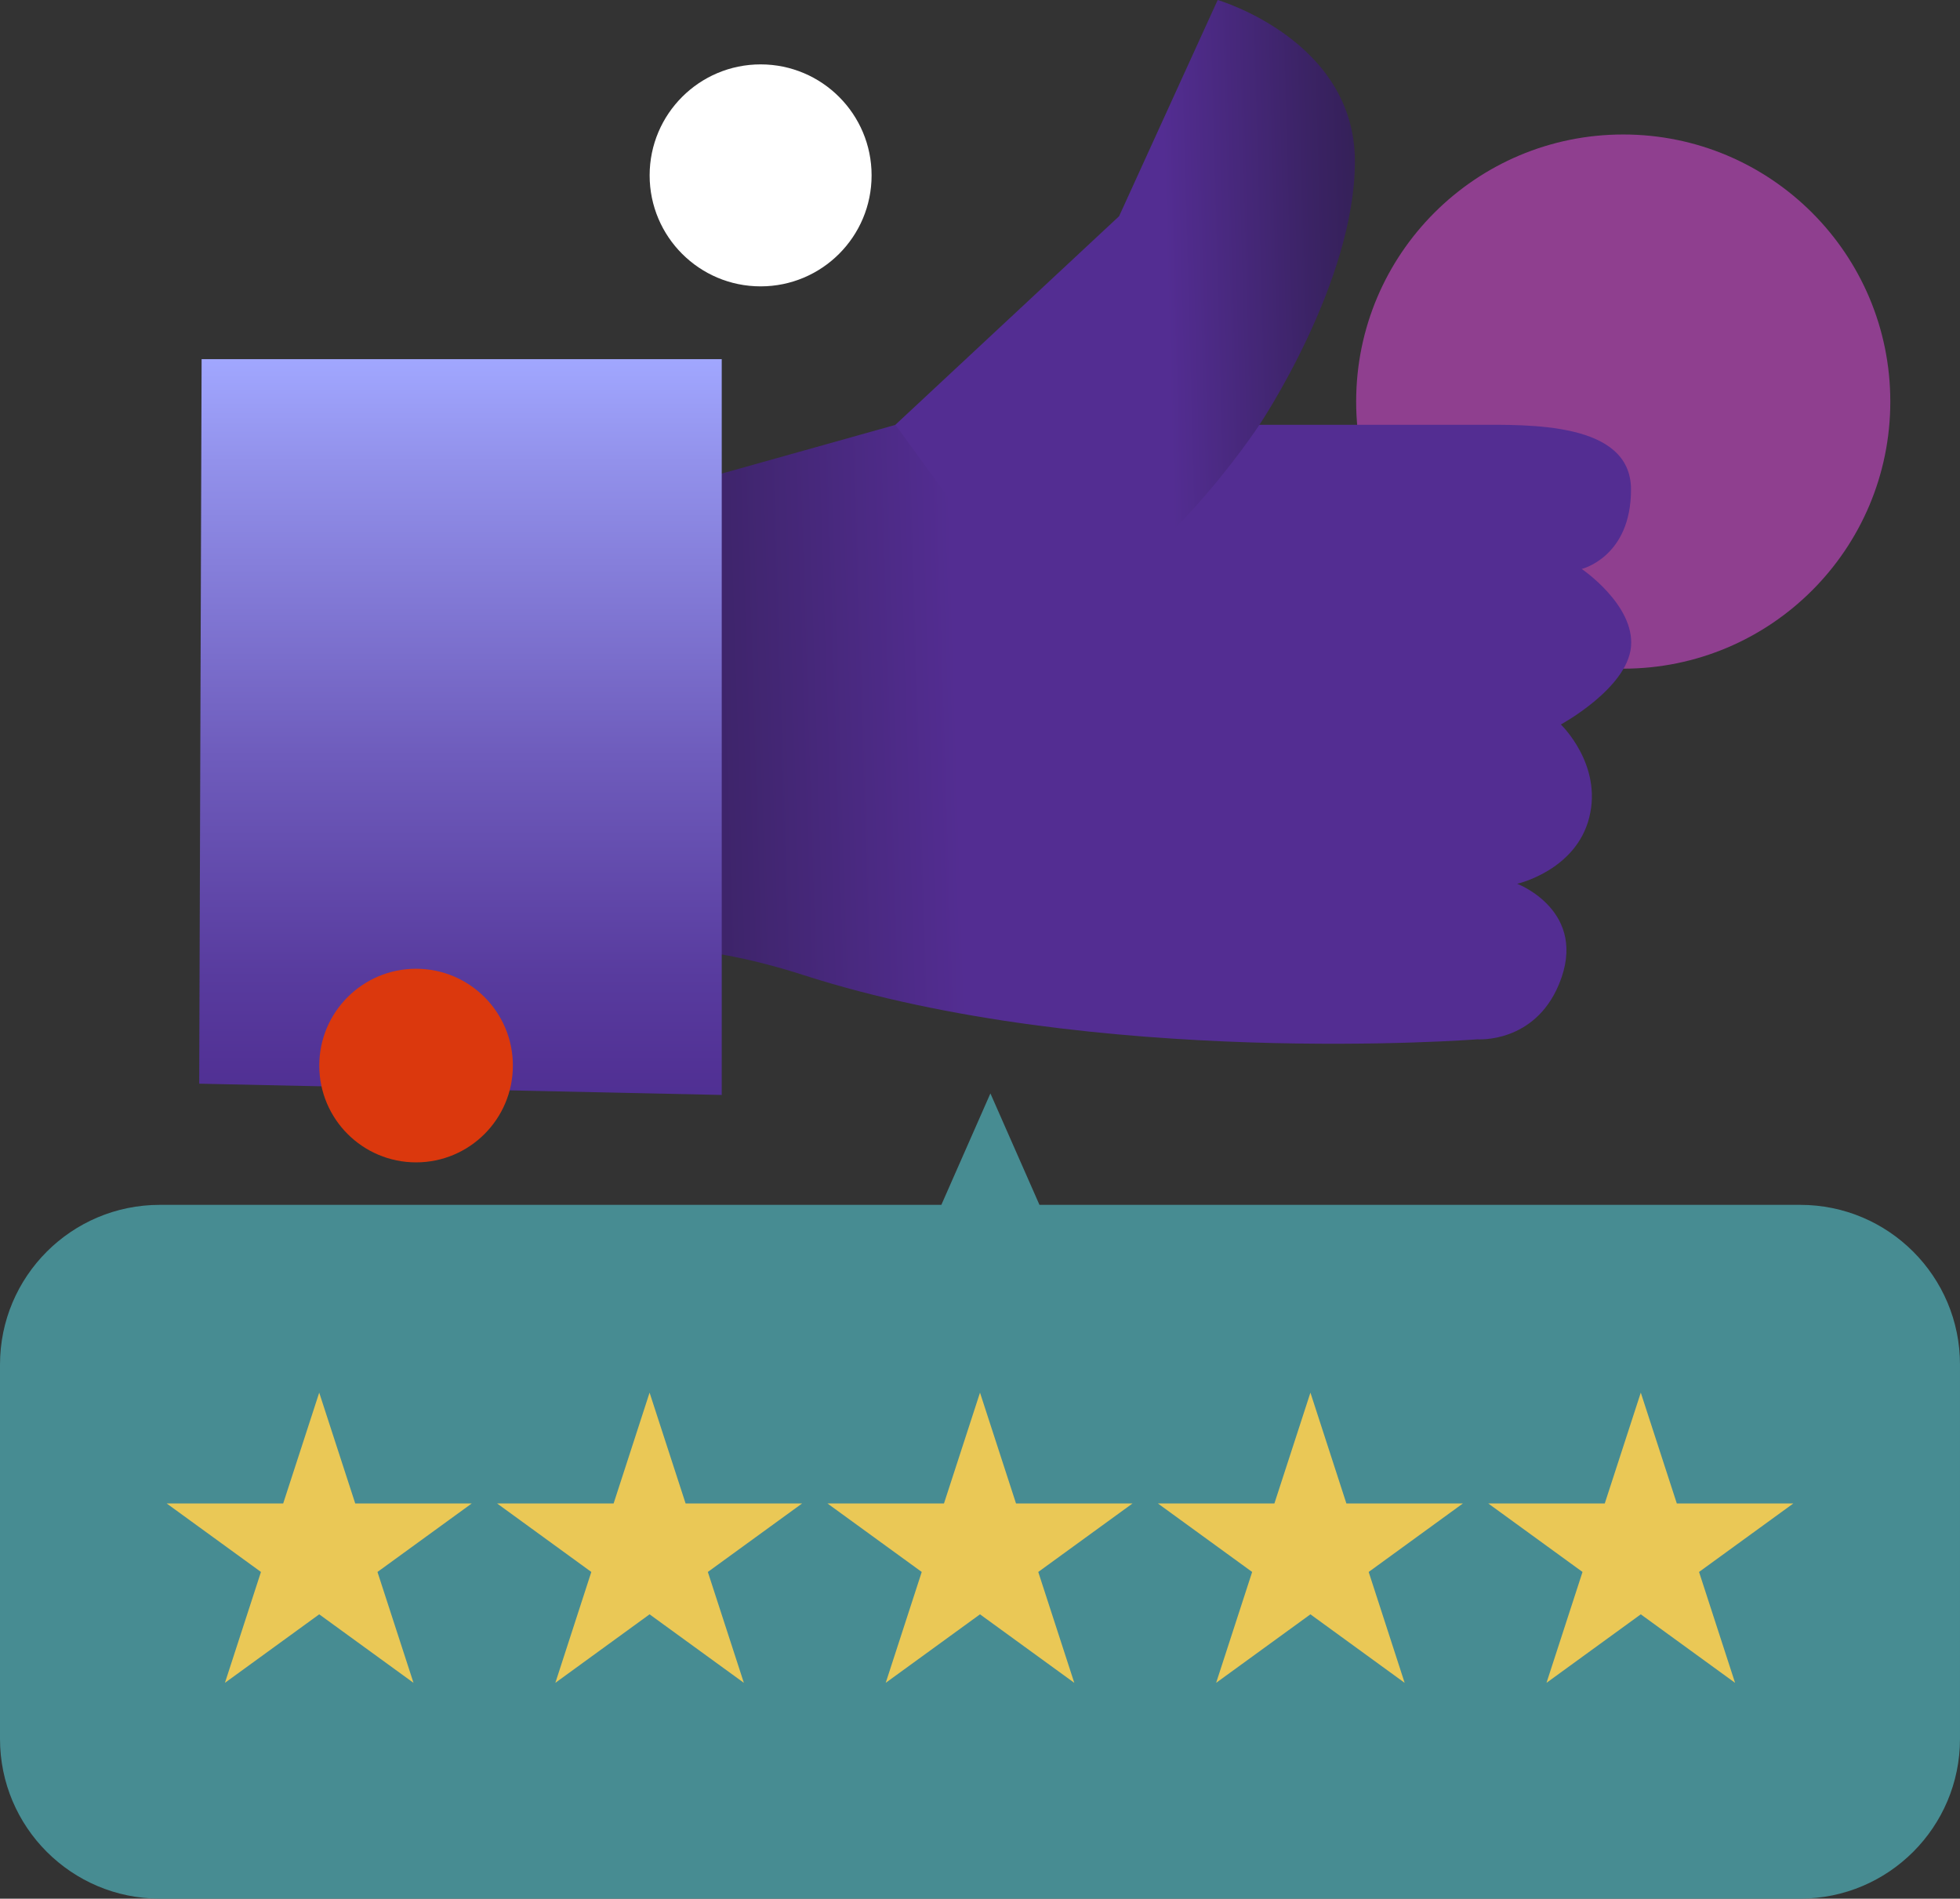
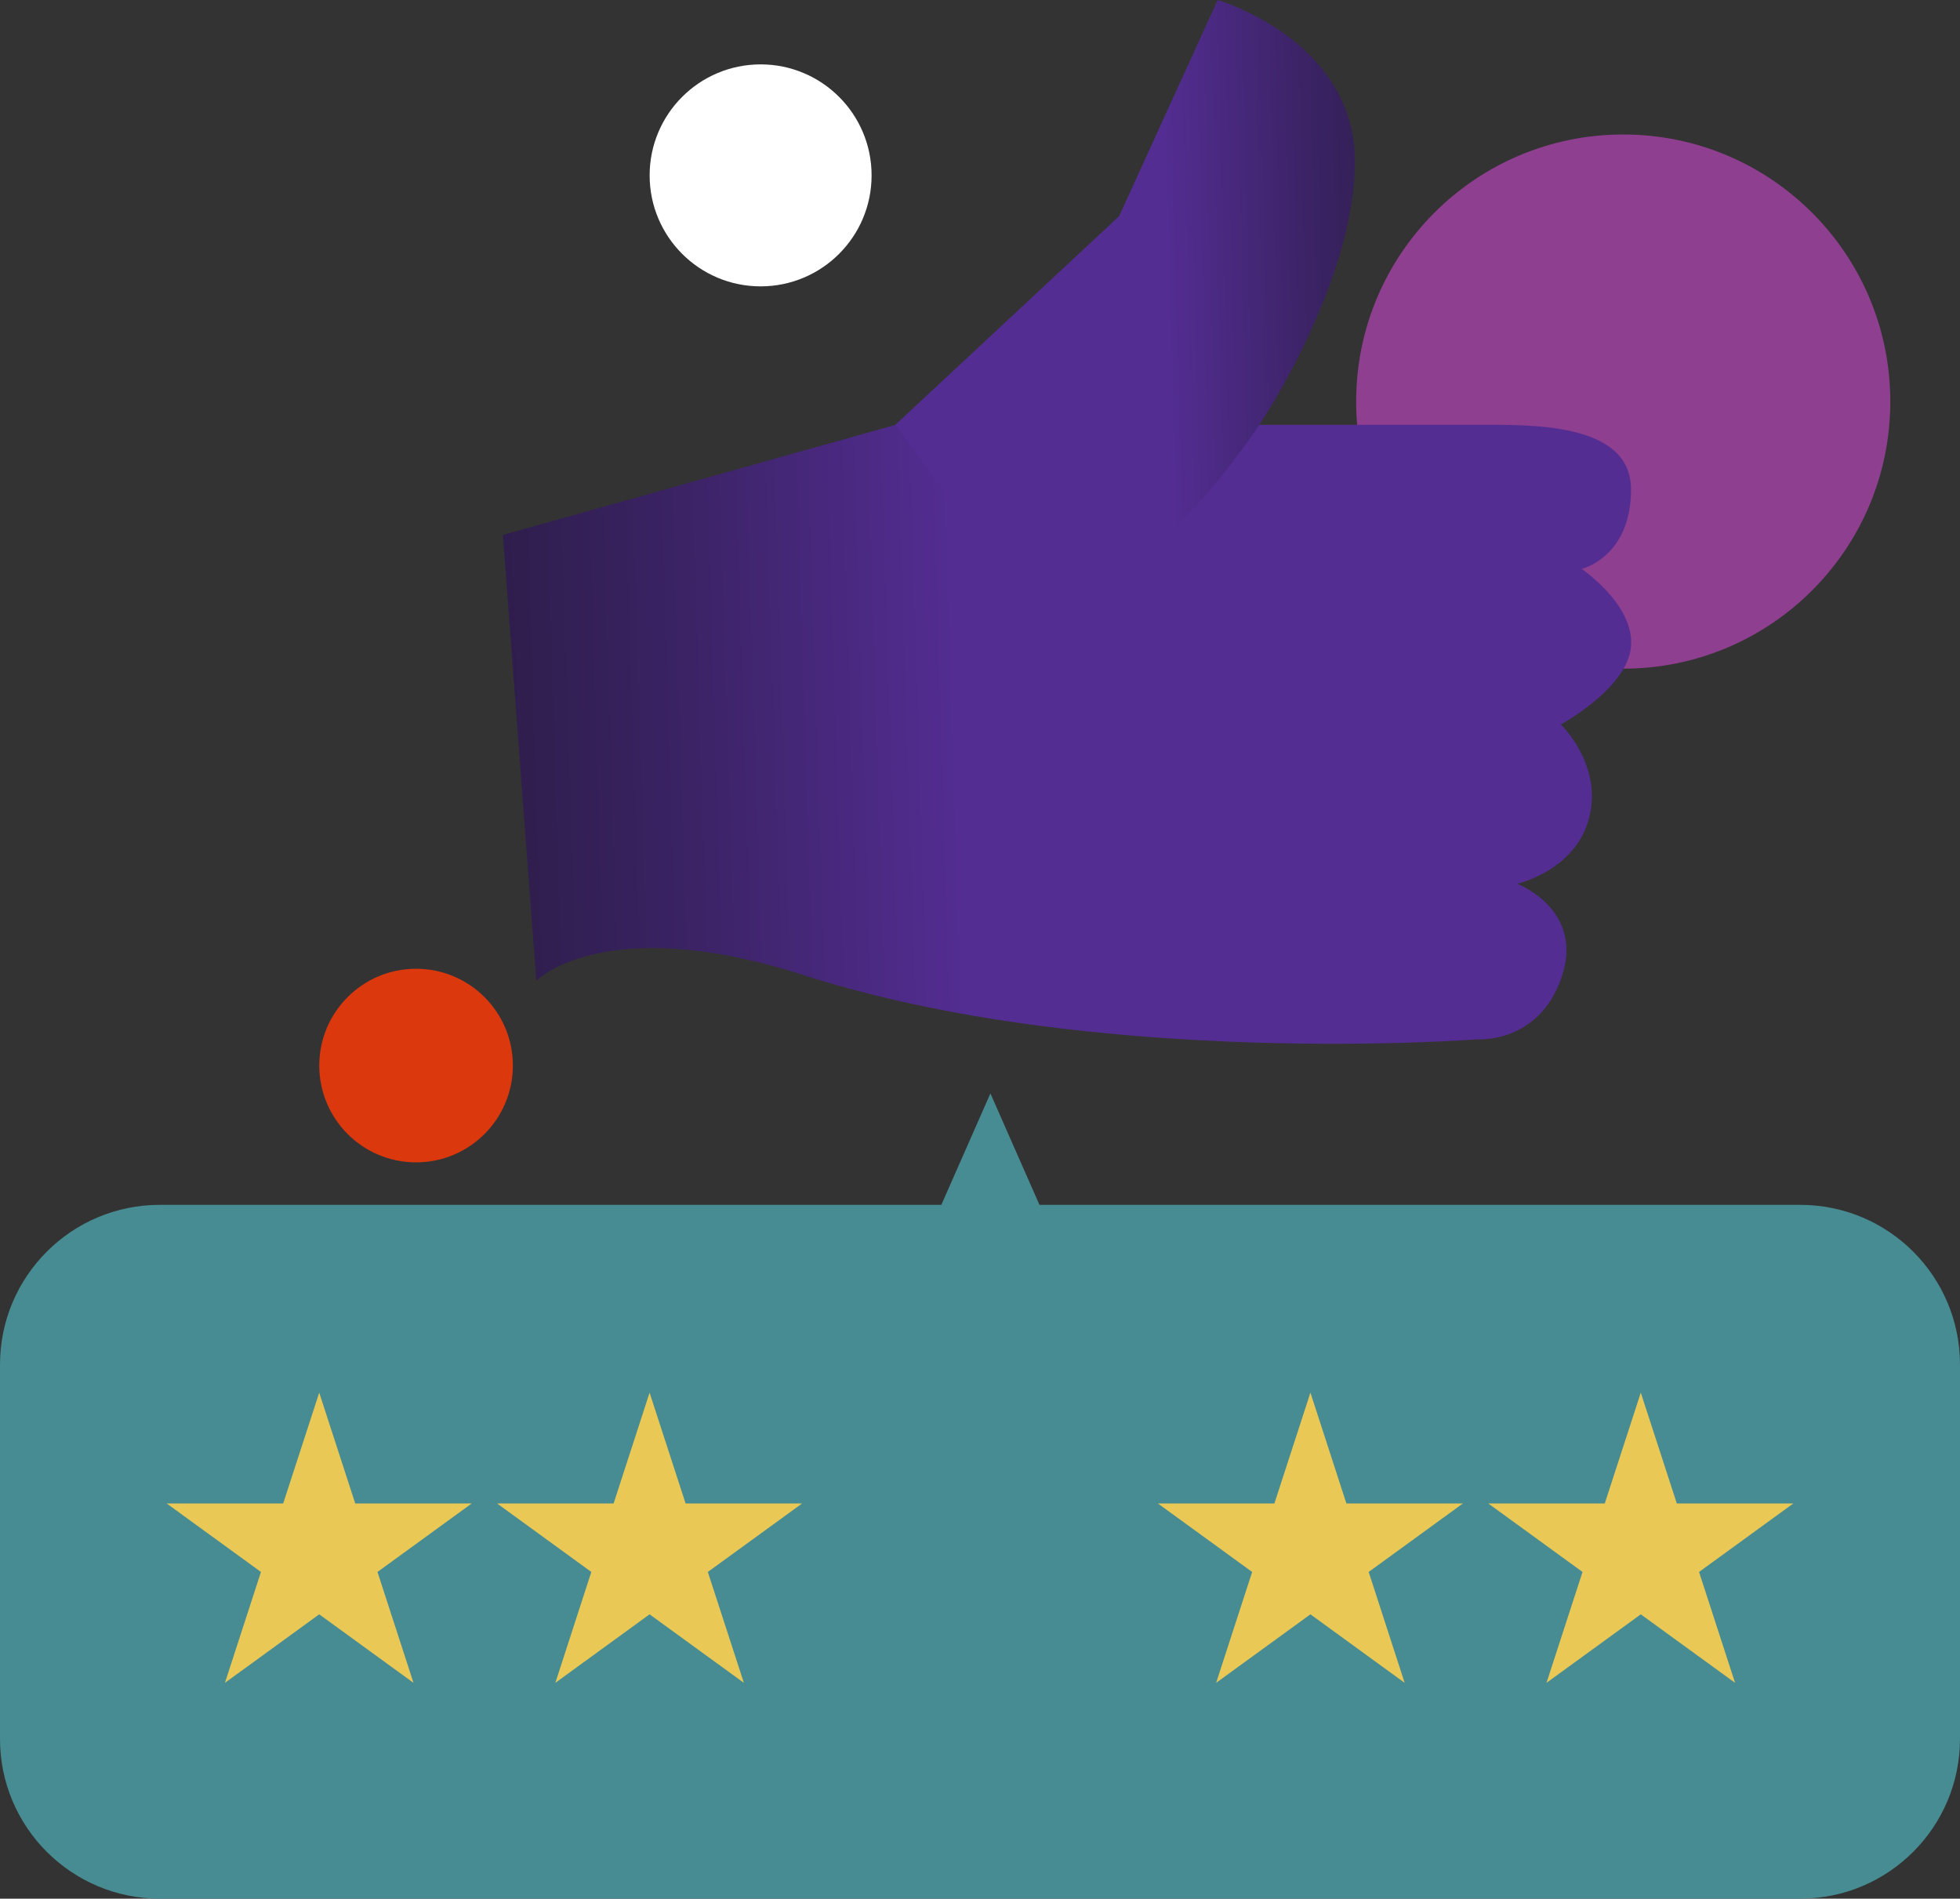
<svg xmlns="http://www.w3.org/2000/svg" xmlns:xlink="http://www.w3.org/1999/xlink" id="Layer_2" data-name="Layer 2" viewBox="0 0 342.8 332.05">
  <rect x="0" y="0" width="342.8" height="332.05" fill="#333333" stroke="none" />
  <defs>
    <style>
      .cls-1 {
        fill: url(#linear-gradient-3);
      }

      .cls-2 {
        fill: url(#linear-gradient-2);
      }

      .cls-3 {
        fill: url(#linear-gradient);
      }

      .cls-4 {
        fill: #478c92;
      }

      .cls-5 {
        fill: #fff;
      }

      .cls-6 {
        fill: #db380d;
      }

      .cls-7 {
        fill: #8f3f8f;
      }

      .cls-8 {
        fill: #eac856;
      }
    </style>
    <linearGradient id="linear-gradient" x1="220.86" y1="127.7" x2="23.49" y2="133.79" gradientUnits="userSpaceOnUse">
      <stop offset=".27" stop-color="#532d92" />
      <stop offset=".51" stop-color="#3b2365" />
      <stop offset=".72" stop-color="#2a1c44" />
      <stop offset=".84" stop-color="#241a38" />
    </linearGradient>
    <linearGradient id="linear-gradient-2" x1="175.65" y1="54.91" x2="281.43" y2="52.02" xlink:href="#linear-gradient" />
    <linearGradient id="linear-gradient-3" x1="80.53" y1="62.81" x2="80.53" y2="191.49" gradientUnits="userSpaceOnUse">
      <stop offset="0" stop-color="#a1a7ff" />
      <stop offset=".14" stop-color="#9291eb" />
      <stop offset=".54" stop-color="#6e5cbc" />
      <stop offset=".84" stop-color="#583b9e" />
      <stop offset="1" stop-color="#502f93" />
    </linearGradient>
  </defs>
  <g id="Layer_1-2" data-name="Layer 1">
    <g>
      <circle class="cls-7" cx="283.9" cy="70.23" r="46.71" />
      <path class="cls-3" d="M196.78,74.29h61.23c9.29,0,27.22-.59,27.25,11.28.03,11.86-8.62,13.93-8.62,13.93,0,0,9.29,6.3,8.62,13.6-.66,7.3-12.27,13.6-12.27,13.6,0,0,7.3,6.96,4.97,16.25-2.32,9.29-12.6,11.61-12.6,11.61,0,0,12.62,4.79,7.3,17.58-4.32,10.39-14.26,9.62-14.26,9.62,0,0-66.83,5.18-117.82-11.22-34.84-11.21-46.78.97-46.78.97l-5.85-77.96,68.64-19.24h40.19Z" />
      <path class="cls-2" d="M220.27,74.29s16.7-24.85,16.7-46.07S212.97,0,212.97,0l-17.24,37.81-39.13,36.48,25.04,34.35c20.12-5.97,38.63-34.35,38.63-34.35Z" />
-       <polygon class="cls-1" points="126.23 191.49 34.84 189.52 35.26 62.81 126.23 62.81 126.23 191.49" />
      <path class="cls-4" d="M314.86,210.71h-133.06l-8.58-19.49-8.58,19.49H27.94c-15.43,0-27.94,12.51-27.94,27.94v65.45c0,15.43,12.51,27.94,27.94,27.94h286.92c15.43,0,27.94-12.51,27.94-27.94v-65.45c0-15.43-12.51-27.94-27.94-27.94Z" />
      <g>
        <polygon class="cls-8" points="55.83 243.55 62.13 262.93 82.51 262.93 66.02 274.91 72.32 294.3 55.83 282.32 39.34 294.3 45.64 274.91 29.15 262.93 49.53 262.93 55.83 243.55" />
        <polygon class="cls-8" points="113.61 243.55 119.91 262.93 140.29 262.93 123.8 274.91 130.1 294.3 113.61 282.32 97.13 294.3 103.42 274.91 86.94 262.93 107.32 262.93 113.61 243.55" />
-         <polygon class="cls-8" points="171.4 243.55 177.7 262.93 198.08 262.93 181.59 274.91 187.89 294.3 171.4 282.32 154.91 294.3 161.21 274.91 144.72 262.93 165.1 262.93 171.4 243.55" />
        <polygon class="cls-8" points="229.19 243.55 235.48 262.93 255.86 262.93 239.38 274.91 245.67 294.3 229.19 282.32 212.7 294.3 219 274.91 202.51 262.93 222.89 262.93 229.19 243.55" />
        <polygon class="cls-8" points="286.97 243.55 293.27 262.93 313.65 262.93 297.16 274.91 303.46 294.3 286.97 282.32 270.48 294.3 276.78 274.91 260.29 262.93 280.67 262.93 286.97 243.55" />
      </g>
      <circle class="cls-6" cx="72.77" cy="186.35" r="16.93" />
      <circle class="cls-5" cx="133.03" cy="30.67" r="19.41" />
    </g>
  </g>
</svg>